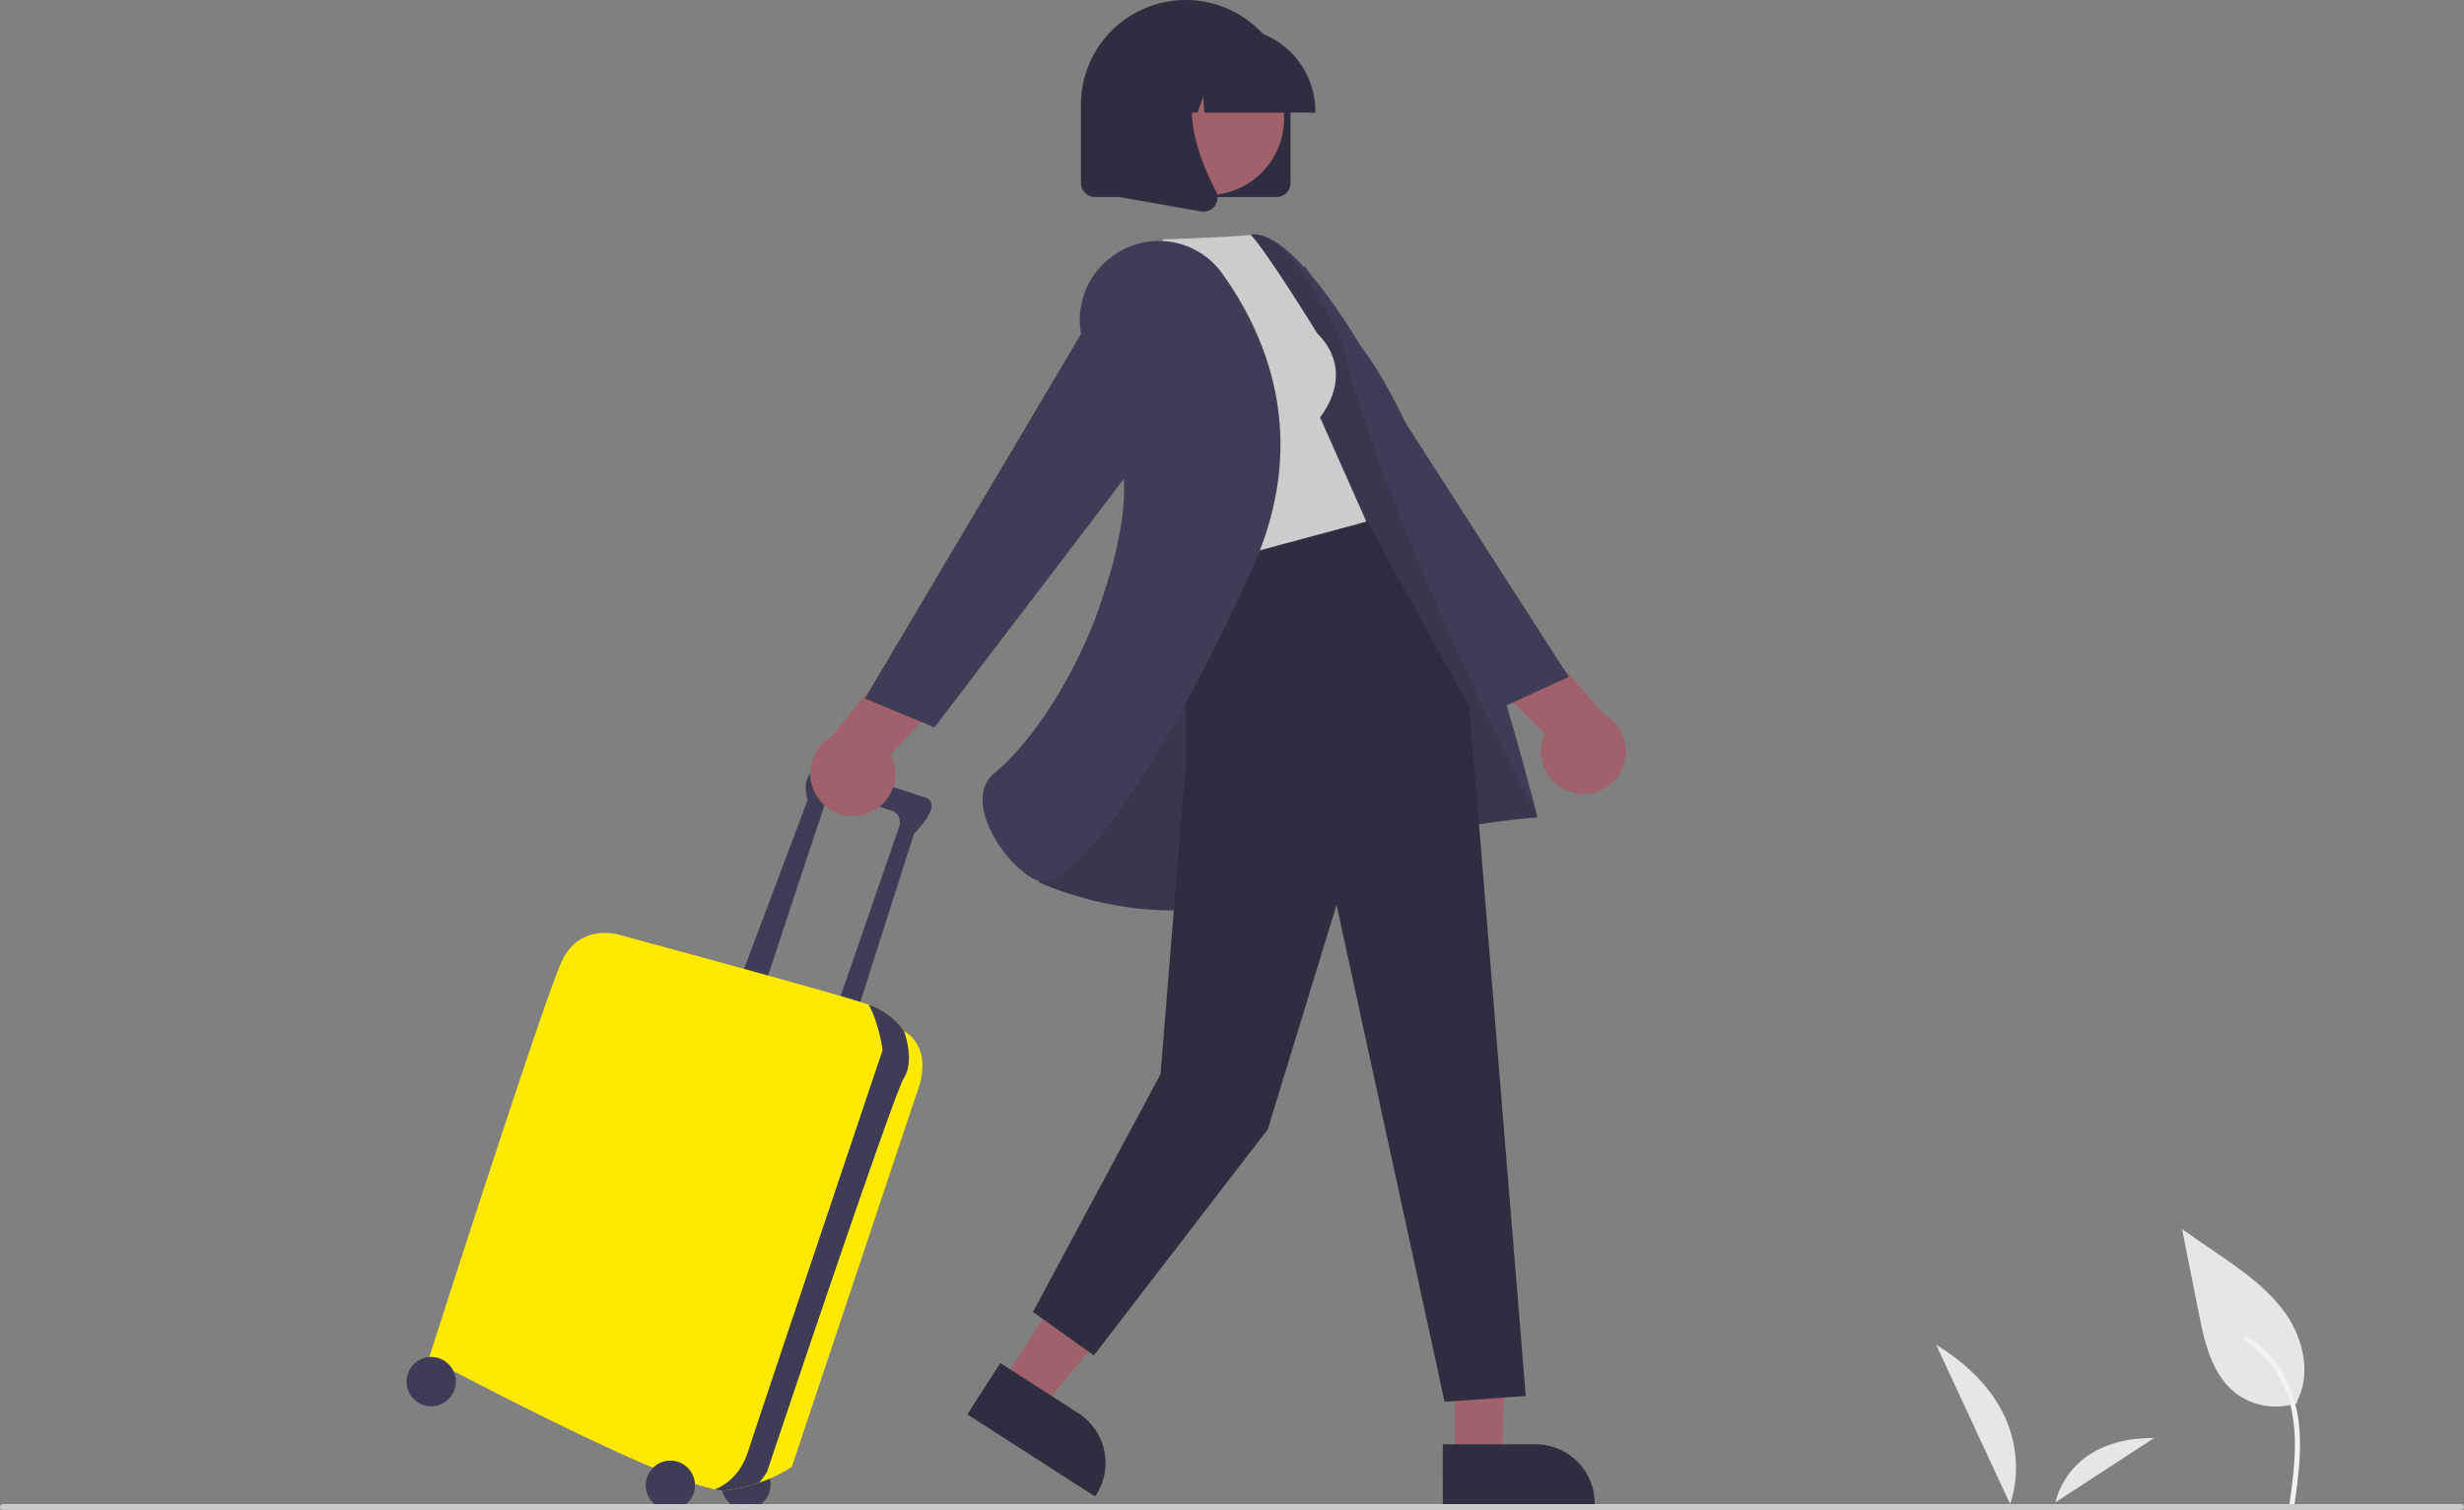
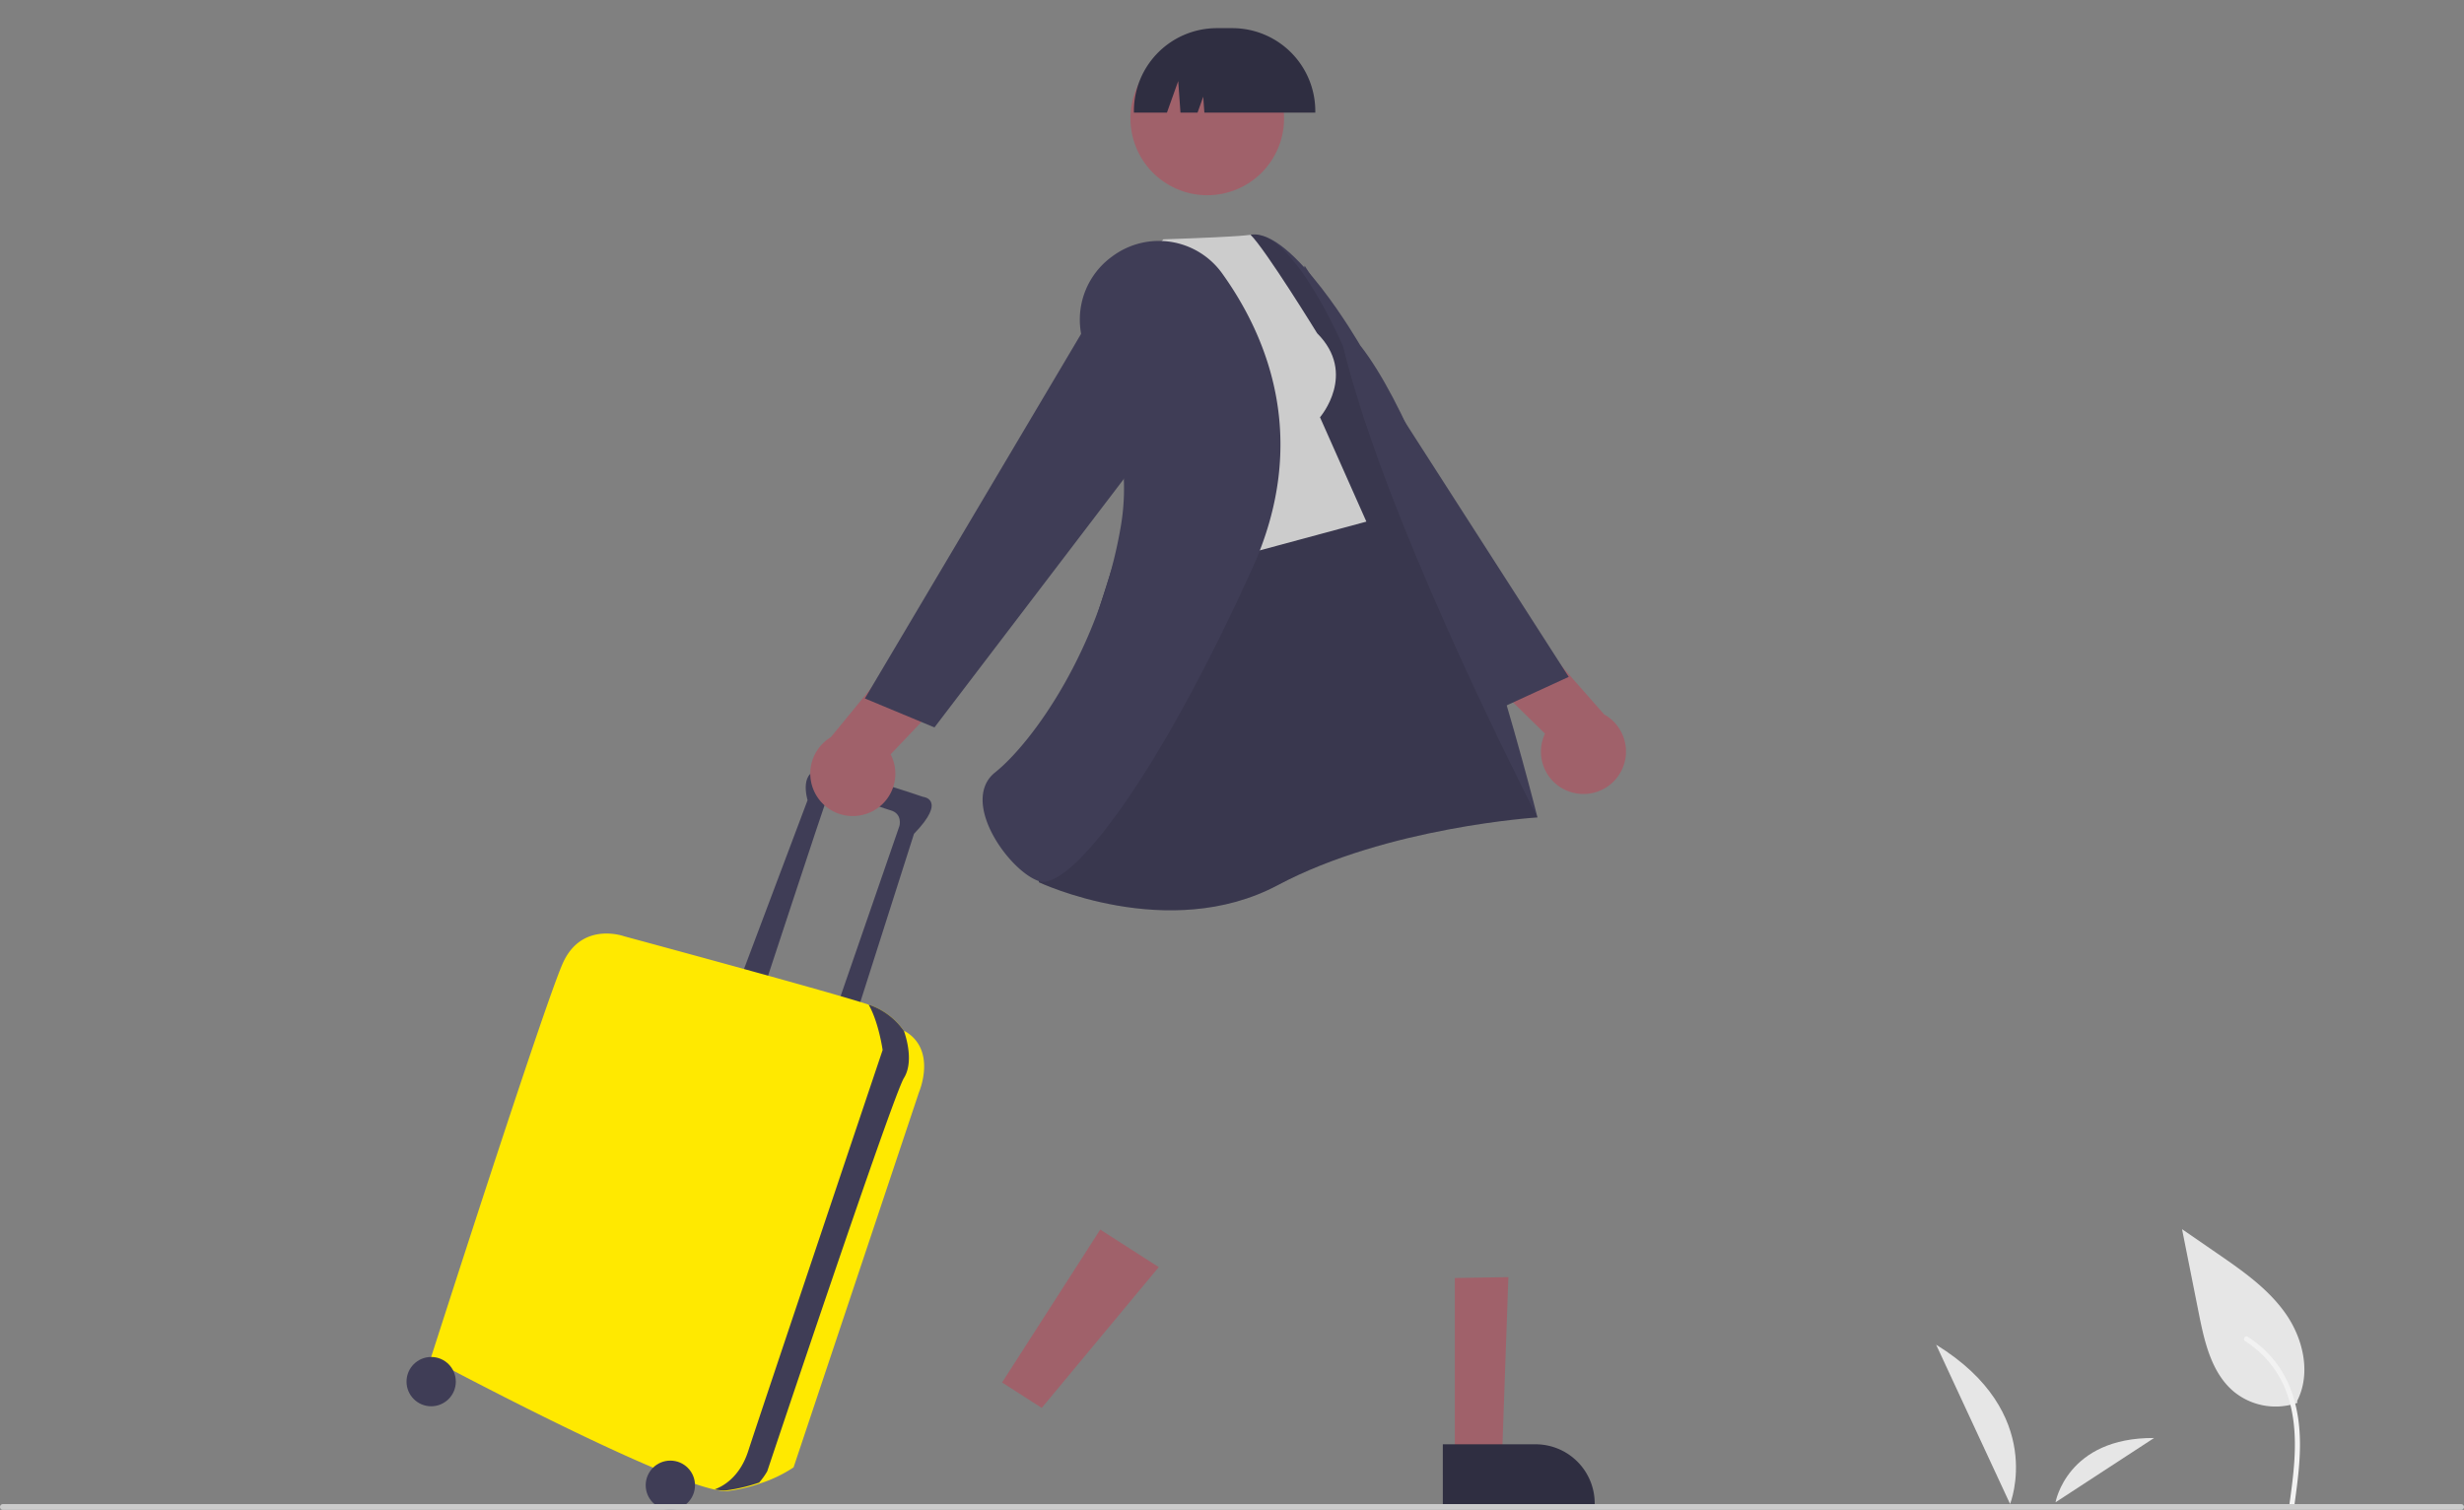
<svg xmlns="http://www.w3.org/2000/svg" data-name="Layer 1" width="850" height="520.845">
  <rect width="100%" height="100%" fill="#808080" stroke="none" />
  <path d="M542.337 273.358a14.652 14.652 0 0 0 11.039-26.925l-31.1-35.284-26.306 5.683 36.998 36.239a14.573 14.573 0 0 0 9.369 20.287Z" fill="#a0616a" />
  <path fill="#3f3d56" d="m440.016 147.04 77.515 97.3 23.628-10.848-91.11-141.845-10.033 55.393z" />
  <path data-name="a9adb9ea-63bd-4fab-ab8c-5a8362c24c0e" d="M792.413 483.321c4.858-9.424 2.219-21.314-3.828-30.024s-14.976-14.916-23.71-20.929l-12.142-8.362 5.8 29.112c1.958 9.843 4.37 20.472 12.058 26.924a22.728 22.728 0 0 0 21.947 3.866" fill="#e6e6e6" />
  <path data-name="ed5b34f6-0534-4519-a094-dcdf83ab50dc" d="M791.496 519.153a.878.878 0 0 1-1.074.61.9.9 0 0 1-.61-1.074c.677-4.93 1.348-9.863 1.665-14.83.528-8.213.04-16.642-3-24.374a35.3 35.3 0 0 0-13.963-16.847c-.948-.598-.072-2.107.88-1.507a37.132 37.132 0 0 1 9.528 8.633c4.992 6.436 7.443 14.285 8.209 22.321.862 9.05-.402 18.116-1.631 27.07Z" fill="#f2f2f2" />
  <path data-name="e0867f2b-861c-49f4-a2d1-8ca31a29fe8f" d="M667.903 463.862c38.258 23.543 25.505 54.934 25.505 54.934Z" fill="#e6e6e6" />
  <path data-name="b461d634-05fb-4647-ba4f-16823402cab1" d="M743.092 496.043c-30.11-.192-34 22.182-34 22.182Z" fill="#e6e6e6" />
-   <circle cx="257.333" cy="512.15" r="8.502" fill="#3f3d56" />
  <path d="M263.516 340.953s20.096-61.06 21.641-65.31 17.777 2.705 22.028 3.864 3.092 5.41 3.092 5.41l-21.642 62.605 6.57 3.092 20.095-62.992c11.594-11.98 3.092-12.752 3.092-12.752s-24.733-8.502-34.008-9.275-5.796 10.434-5.796 10.434l-22.414 59.513Z" fill="#3f3d56" />
-   <path d="m311.822 355.637-.004-.003a24.1 24.1 0 0 0-11.59-8.885q-.249-.093-.579-.209c-10.647-3.721-84.826-23.75-84.826-23.75s-14.685-5.411-21.254 9.274-45.601 136.417-45.601 136.417 76.339 40.825 98.595 45.269a13.442 13.442 0 0 0 4.2.332 59.233 59.233 0 0 0 11.118-2.655 46.532 46.532 0 0 0 11.296-5.46l43.283-129.461s6.183-14.299-4.638-20.869Z" fill="#ffe900" />
+   <path d="m311.822 355.637-.004-.003a24.1 24.1 0 0 0-11.59-8.885c-10.647-3.721-84.826-23.75-84.826-23.75s-14.685-5.411-21.254 9.274-45.601 136.417-45.601 136.417 76.339 40.825 98.595 45.269a13.442 13.442 0 0 0 4.2.332 59.233 59.233 0 0 0 11.118-2.655 46.532 46.532 0 0 0 11.296-5.46l43.283-129.461s6.183-14.299-4.638-20.869Z" fill="#ffe900" />
  <path d="m311.822 355.638-.004-.004a24.1 24.1 0 0 0-11.59-8.885q-.249-.093-.579-.208c3.501 6.136 4.83 15.666 4.83 15.666s-42.509 126.37-46.373 138.35c-2.945 9.131-8.885 12.234-11.543 13.193a13.442 13.442 0 0 0 4.2.332 59.234 59.234 0 0 0 11.118-2.655 24.738 24.738 0 0 0 2.794-3.915s43.283-129.46 47.147-135.644c3.865-6.183 0-16.23 0-16.23Z" fill="#3f3d56" />
  <circle cx="231.248" cy="512.343" r="8.502" fill="#3f3d56" />
  <circle cx="148.74" cy="476.596" r="8.502" fill="#3f3d56" />
  <path d="M298.6 280.818a14.652 14.652 0 0 1-11.992-26.515l29.824-36.369 26.49 4.743-35.682 37.533a14.573 14.573 0 0 1-8.64 20.608ZM501.866 440.846l18.474-.29-2.222 62.966h-16.249l-.003-62.676z" fill="#a0616a" />
  <path d="m497.724 498.217 32.001-.001h.001a20.395 20.395 0 0 1 20.394 20.393v.663l-52.395.002Z" fill="#2f2e41" />
  <path fill="#a0616a" d="m379.549 424.146 20.181 12.956-40.368 48.565-13.674-8.779 33.861-52.742z" />
-   <path d="m345.066 470.184 26.93 17.289a20.395 20.395 0 0 1 6.143 28.18l-.358.557-44.09-28.306Z" fill="#2f2e41" />
  <path d="M372.36 231.875s44.839-148.927 59.25-150.94 37.627 38.213 37.627 38.213c30.103 38.408 61.144 162.821 61.144 162.821s-51.746 3.238-89.573 23.364-82.468-1.02-82.468-1.02Z" fill="#3f3d56" />
  <path d="M547.36 421.453s44.839-148.928 59.25-150.94 31.73 38.621 31.73 38.621c15 62 67.041 162.413 67.041 162.413s-51.746 3.238-89.573 23.363-82.468-1.019-82.468-1.019Z" transform="translate(-175 -189.578)" opacity=".1" style="isolation:isolate" />
-   <path fill="#2f2e41" d="M409.147 187.317v74.835l-8.807 108.404-44 82 21 15 60-78 23.731-77.449 37.269 171.449 28-2-19.446-237.711-36.901-66.91-60.846 10.382z" />
  <path d="M454.356 114.935c14 14 1 29 1 29l16 36-63 17-22.016-98.379 15-16c30-1 30.016-1.621 30.016-1.621 5.257 5.144 23 34 23 34Z" fill="#ccc" />
  <path d="M383.455 88.62a26.88 26.88 0 0 0-7.777 34.33c7.217 13.778 14.981 35.12 10.978 58.55-7.244 42.402-30.467 74.618-43.402 84.964-4.504 3.601-4.66 8.846-4 12.612 1.847 10.52 12.048 22.459 19.103 24.853a4.56 4.56 0 0 0 1.473.231c11.462.004 39.656-36.501 72.055-107.81 20.178-44.411 5.533-80.02-10.305-102.072a26.884 26.884 0 0 0-37.777-5.913Z" fill="#3f3d56" />
  <path fill="#3f3d56" d="m413.34 131.556-90.984 119.379-24-10 86-145 28.984 35.621z" />
-   <path d="M440.328 67.974h-62.579a4.86 4.86 0 0 1-4.855-4.855V36.145a36.145 36.145 0 1 1 72.29 0v26.974a4.86 4.86 0 0 1-4.856 4.855Z" fill="#2f2e41" />
  <circle cx="591.466" cy="230.423" r="26.5" transform="rotate(-61.337 344.123 283.187)" fill="#a0616a" />
  <path d="M453.734 38.842H415.47l-.393-5.494-1.962 5.494h-5.892l-.777-10.888-3.889 10.888h-11.4v-.54a28.624 28.624 0 0 1 28.591-28.591h5.395a28.624 28.624 0 0 1 28.592 28.592Z" fill="#2f2e41" />
-   <path d="M415.156 73.009a4.958 4.958 0 0 1-.86-.076l-28.02-4.944V21.681h30.845l-.764.89c-10.624 12.391-2.62 32.484 3.097 43.357a4.783 4.783 0 0 1-.38 5.079 4.836 4.836 0 0 1-3.918 2.002Z" fill="#2f2e41" />
  <path d="M0 519.845a1 1 0 0 1 1-1h848a1 1 0 0 1 0 2H1a1 1 0 0 1-1-1Z" fill="#cbcbcb" />
</svg>